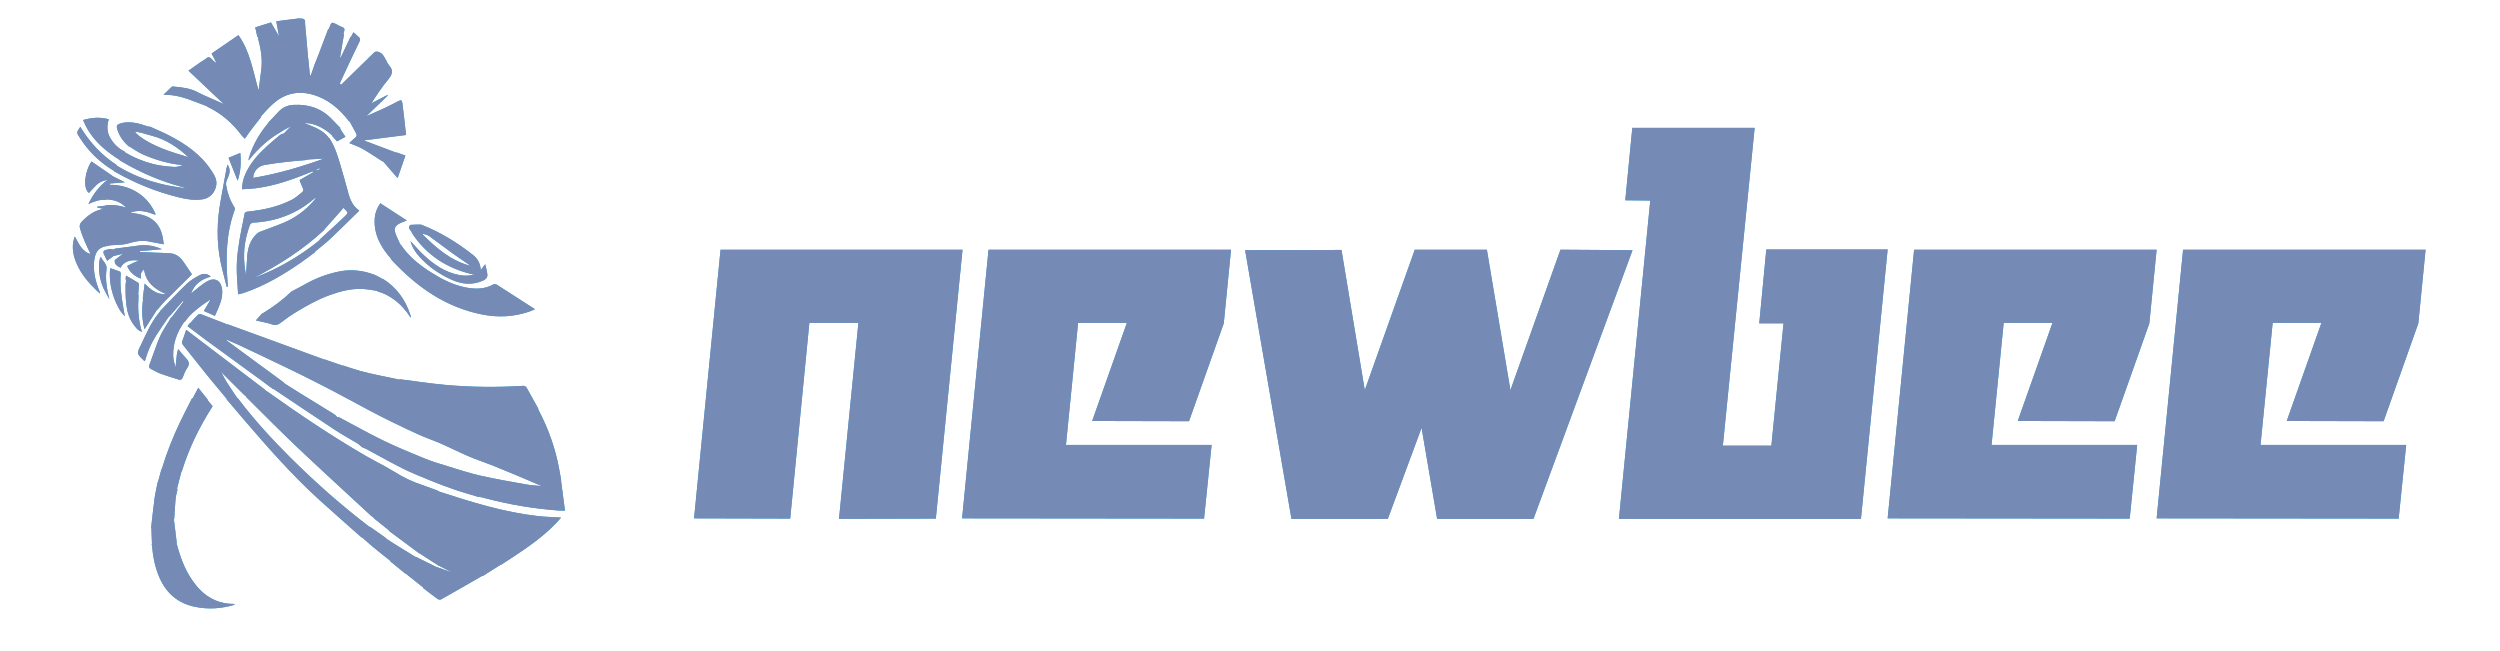
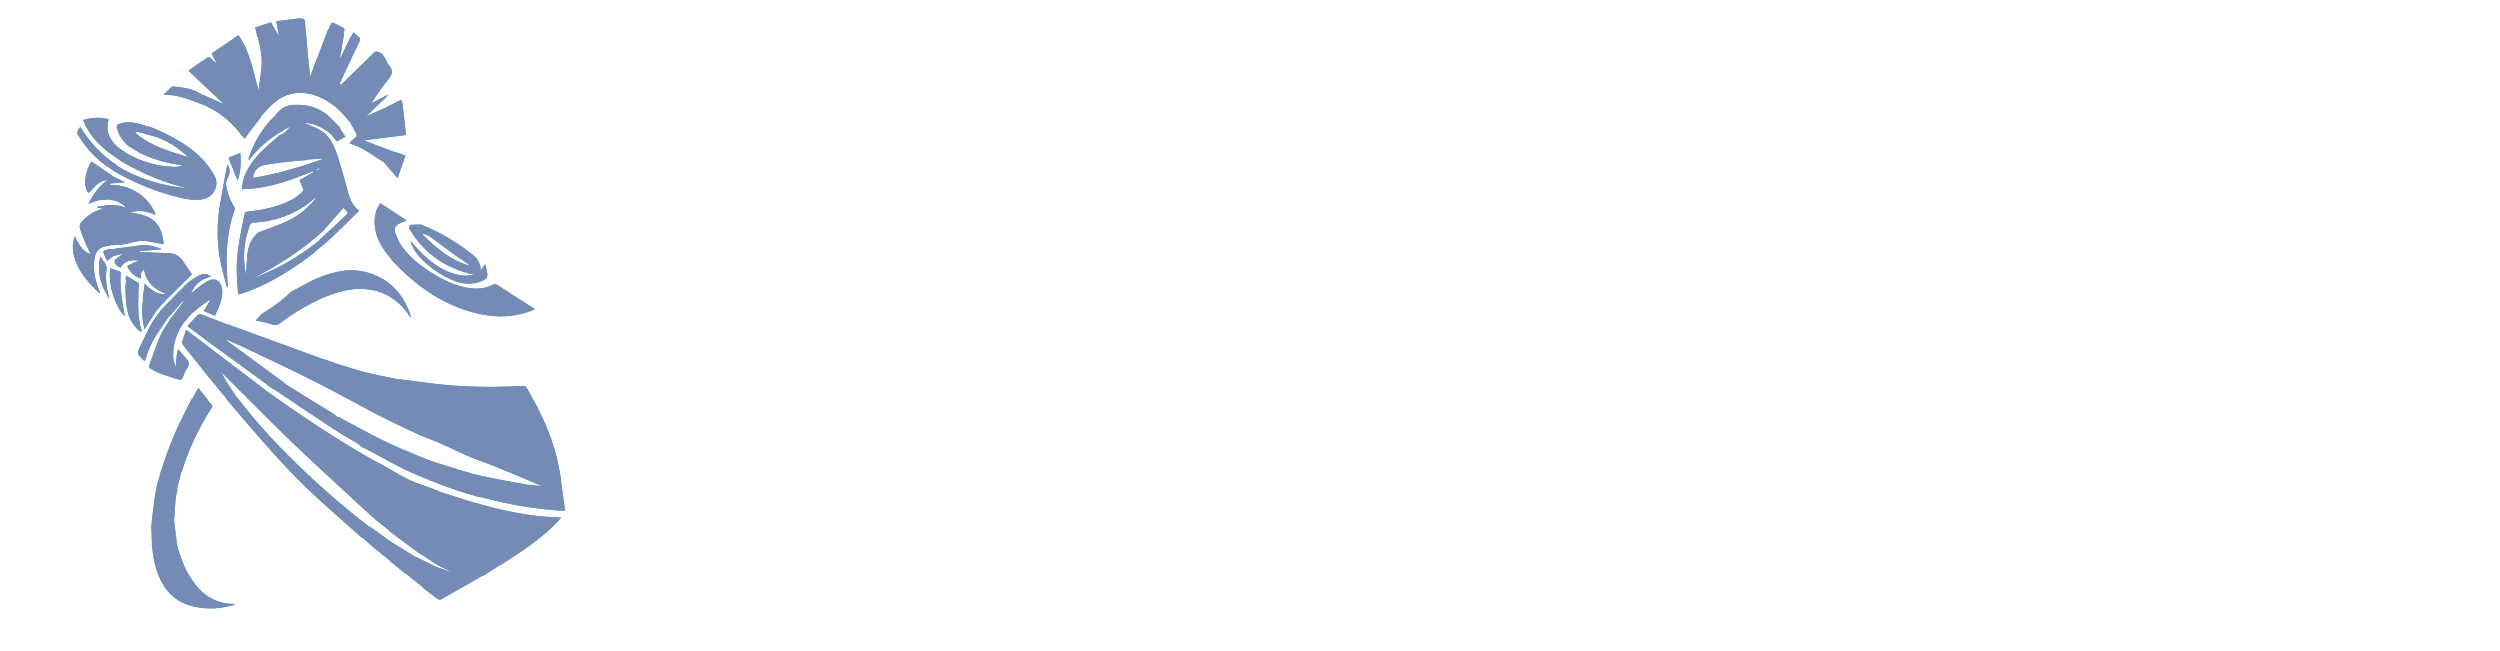
<svg xmlns="http://www.w3.org/2000/svg" xmlns:xlink="http://www.w3.org/1999/xlink" width="146px" height="38px" viewBox="0 0 146 38" version="1.1">
  <title>分组 3</title>
  <desc>Created with Sketch.</desc>
  <defs>
-     <path d="M1.547,7.116 L15.679,7.116 L14.12,22.819 L8.465,22.833 L9.598,11.388 L6.734,11.388 L5.615,22.819 L5.68434189e-14,22.805 L1.547,7.116 Z M17.197,7.116 L31.359,7.116 L30.935,11.417 L28.905,17.132 L23.25,17.118 L25.277,11.388 L22.428,11.388 L21.719,18.518 L30.225,18.518 L29.785,22.819 L15.653,22.805 L17.197,7.116 Z M47.676,15.318 L50.598,7.116 L54.807,7.144 L49.023,22.833 L43.395,22.833 L42.487,17.518 L40.517,22.833 L34.888,22.833 L32.181,7.144 L37.81,7.13 L39.17,15.318 L42.09,7.116 L46.301,7.116 L47.676,15.318 Z M54.794,7.10542736e-15 L61.939,7.10542736e-15 L60.082,18.561 L62.915,18.561 L63.625,11.417 L62.207,11.417 L62.619,7.102 L69.706,7.102 L68.147,22.833 L54.013,22.833 L55.842,4.245 L54.383,4.23 L54.794,7.10542736e-15 Z M71.251,7.116 L85.414,7.116 L84.989,11.417 L82.961,17.132 L77.305,17.118 L79.333,11.388 L76.483,11.388 L75.773,18.518 L84.279,18.518 L83.841,22.819 L69.706,22.805 L71.251,7.116 Z M86.959,7.116 L101.122,7.116 L100.697,11.417 L98.669,17.132 L93.013,17.118 L95.039,11.388 L92.191,11.388 L91.481,18.518 L99.988,18.518 L99.549,22.819 L85.414,22.805 L86.959,7.116 Z" id="path-1" />
    <path d="M1.664,15.2 C1.734,14.629 1.978,14.406 2.528,14.353 C2.534,14.343 2.541,14.334 2.551,14.328 C2.77,14.316 2.99,14.308 3.209,14.29 C3.339,14.279 3.471,14.266 3.597,14.23 C3.988,14.116 4.378,14.018 4.789,14.089 C5.094,14.142 5.398,14.204 5.72,14.268 C5.671,13.747 5.559,13.258 5.161,12.906 C4.775,12.561 4.279,12.496 3.766,12.419 C4.294,12.214 4.765,12.366 5.232,12.542 C5.236,12.512 5.242,12.497 5.239,12.488 C4.763,11.38 3.728,10.793 2.573,10.793 C2.573,10.767 2.574,10.742 2.575,10.717 C2.875,10.692 3.175,10.668 3.454,10.646 C3.226,10.529 2.972,10.406 2.722,10.281 C2.722,10.273 2.719,10.265 2.714,10.261 C2.311,9.983 1.908,9.707 1.503,9.431 C1.129,9.971 0.973,10.987 1.356,11.267 C1.508,11.108 1.648,10.938 1.808,10.787 C1.974,10.631 2.178,10.549 2.441,10.501 C1.942,10.887 1.597,11.34 1.322,11.916 C1.678,11.754 1.998,11.64 2.347,11.67 C2.355,11.661 2.364,11.652 2.375,11.647 C2.798,11.661 3.189,11.765 3.527,12.127 C3.114,11.986 2.727,11.944 2.335,11.987 C2.33,11.995 2.327,12.003 2.324,12.011 C2.159,12.032 1.998,12.05 1.835,12.069 C1.836,12.086 1.839,12.101 1.84,12.117 C1.966,12.145 2.091,12.172 2.216,12.202 C1.678,12.275 1.28,12.588 0.918,12.962 C0.849,13.035 0.796,13.179 0.818,13.27 C0.884,13.535 0.982,13.79 1.084,14.043 C1.197,14.315 1.329,14.577 1.453,14.844 C0.95,14.685 0.761,14.24 0.534,13.814 C0.514,13.857 0.505,13.874 0.499,13.89 C0.325,14.426 0.433,14.943 0.654,15.435 C0.918,16.026 1.334,16.51 1.794,16.957 C1.859,17.022 1.929,17.081 1.998,17.142 C2.002,17.088 1.988,17.053 1.974,17.02 C1.735,16.437 1.583,15.84 1.664,15.2 Z M3.212,15.96 C3.199,15.929 3.186,15.896 3.174,15.863 L2.608,15.662 C2.595,15.744 2.575,15.822 2.574,15.9 C2.553,16.688 2.761,17.416 3.149,18.092 C3.228,18.229 3.343,18.342 3.444,18.467 L3.448,18.465 C3.417,18.289 3.387,18.11 3.356,17.933 C3.241,17.282 3.157,16.626 3.212,15.96 Z M2.049,14.994 C2.003,15.077 1.978,15.151 1.967,15.23 C1.896,15.795 1.979,16.336 2.213,16.85 C2.31,17.061 2.431,17.262 2.541,17.468 L2.544,17.465 C2.405,16.895 2.297,16.319 2.38,15.73 C2.428,15.393 2.137,15.252 2.049,14.994 Z M4.294,7.952 C4.218,7.881 4.14,7.809 4.063,7.736 C4.07,7.722 4.077,7.704 4.085,7.689 L4.444,7.76 C4.636,7.817 4.828,7.877 5.02,7.925 C5.847,8.138 6.537,8.598 7.163,9.179 C6.164,8.877 5.16,8.586 4.294,7.952 Z M2.828,10.011 C2.856,10.024 2.885,10.035 2.912,10.05 C4.078,10.714 5.31,11.209 6.609,11.528 C7.068,11.64 7.533,11.717 8.008,11.637 C8.405,11.572 8.701,11.263 8.782,10.862 C8.857,10.498 8.678,10.22 8.497,9.948 C7.874,9.003 6.977,8.394 6.001,7.894 C5.642,7.709 5.267,7.555 4.898,7.388 C4.886,7.394 4.874,7.399 4.861,7.406 C4.615,7.331 4.373,7.238 4.123,7.19 C3.8,7.127 3.476,7.113 3.149,7.225 C2.989,7.282 2.954,7.359 2.999,7.514 C3.117,7.938 3.362,8.268 3.683,8.551 C3.689,8.552 3.697,8.552 3.703,8.548 C3.978,8.711 4.238,8.903 4.528,9.028 C5.235,9.332 5.97,9.554 6.74,9.633 C6.768,9.637 6.796,9.649 6.826,9.658 L6.826,9.656 C6.835,9.653 6.843,9.647 6.852,9.643 L6.828,9.658 L6.826,9.658 C6.663,9.691 6.498,9.764 6.34,9.75 C5.935,9.72 5.524,9.686 5.133,9.587 C4.54,9.436 3.972,9.207 3.445,8.885 C3.443,8.875 3.44,8.863 3.44,8.852 C3.087,8.681 2.815,8.416 2.613,8.082 C2.404,7.735 2.386,7.357 2.513,6.966 C2.005,6.823 1.523,6.867 1.015,7.009 C1.437,8.072 2.228,8.764 3.143,9.337 C3.144,9.344 3.145,9.352 3.148,9.36 C4.133,9.949 5.168,10.424 6.26,10.765 C6.516,10.844 6.78,10.901 7.034,11.004 C6.643,10.939 6.248,10.892 5.86,10.808 C4.977,10.616 4.127,10.322 3.333,9.876 C3.217,9.81 3.101,9.741 2.983,9.675 C2.981,9.66 2.977,9.649 2.975,9.637 C2.095,9.067 1.397,8.311 0.847,7.406 C0.622,7.743 0.62,7.743 0.827,8.054 C0.944,8.229 1.061,8.405 1.194,8.568 C1.651,9.137 2.193,9.608 2.819,9.978 C2.82,9.989 2.823,10.002 2.828,10.011 Z M8.136,6.162 C8.159,6.165 8.181,6.17 8.205,6.173 C8.539,6.182 8.879,6.181 9.214,6.196 C8.879,6.181 8.539,6.182 8.205,6.173 C8.22,6.191 8.235,6.215 8.256,6.226 C9.078,6.609 9.74,7.192 10.286,7.922 C10.332,7.982 10.395,8.03 10.461,8.098 C10.593,7.911 10.704,7.74 10.827,7.578 C11.019,7.323 11.219,7.076 11.416,6.823 C11.412,6.813 11.406,6.802 11.398,6.793 C11.635,6.545 11.859,6.277 12.117,6.052 C12.769,5.477 13.518,5.289 14.363,5.511 C15.292,5.758 15.979,6.345 16.554,7.095 C16.562,7.097 16.572,7.098 16.58,7.096 C16.703,7.324 16.827,7.552 16.952,7.779 C17.01,7.885 17.011,7.964 16.9,8.047 C16.779,8.134 16.675,8.248 16.562,8.356 C16.836,8.474 17.1,8.558 17.339,8.694 C17.735,8.92 18.111,9.181 18.497,9.425 L18.534,9.425 C18.818,9.753 19.102,10.079 19.38,10.403 L19.835,9.085 L19.334,8.906 C19.324,8.907 19.311,8.911 19.299,8.914 C18.684,8.682 18.072,8.45 17.458,8.221 C17.459,8.211 17.463,8.201 17.465,8.191 C18.254,8.091 19.043,7.99 19.875,7.883 C19.805,7.261 19.741,6.649 19.661,6.04 C19.635,5.835 19.592,5.823 19.405,5.915 C19.153,6.042 18.905,6.181 18.647,6.298 C18.25,6.484 17.85,6.653 17.554,6.784 C17.911,6.439 18.356,6.011 18.804,5.582 C18.795,5.569 18.788,5.559 18.779,5.55 C18.469,5.712 18.158,5.875 17.848,6.034 C18.158,5.55 18.467,5.078 18.827,4.648 C19.066,4.359 19.153,4.121 18.883,3.818 C18.807,3.734 18.763,3.617 18.706,3.513 C18.651,3.418 18.6,3.316 18.534,3.225 C18.405,3.042 18.13,2.954 18.019,3.06 C17.372,3.688 16.729,4.32 16.082,4.95 C16.056,4.923 16.029,4.896 16.002,4.871 C16.21,4.422 16.419,3.97 16.628,3.524 C16.813,3.133 17.002,2.744 17.19,2.353 C17.185,2.346 17.181,2.342 17.177,2.335 C17.172,2.292 17.182,2.231 17.159,2.209 C17.048,2.1 16.927,1.999 16.798,1.885 C16.744,1.99 16.702,2.072 16.661,2.152 C16.652,2.152 16.642,2.152 16.632,2.153 C16.442,2.557 16.249,2.959 16.059,3.361 C16.045,3.358 16.031,3.354 16.018,3.349 C16.095,2.905 16.171,2.46 16.248,2.017 C16.235,2.009 16.224,1.999 16.212,1.992 C16.318,1.645 16.318,1.647 16.008,1.524 C15.945,1.499 15.892,1.46 15.831,1.43 C15.533,1.274 15.512,1.283 15.4,1.604 C15.392,1.633 15.381,1.662 15.371,1.692 C15.357,1.691 15.344,1.691 15.331,1.687 C15.137,2.196 14.945,2.707 14.753,3.214 C14.693,3.371 14.63,3.525 14.569,3.68 L14.561,3.686 L14.309,4.413 C14.293,4.41 14.277,4.406 14.259,4.404 C14.226,4.082 14.197,3.762 14.164,3.439 C14.165,3.431 14.164,3.424 14.157,3.415 C14.097,2.741 14.039,2.065 13.978,1.39 C13.973,1.328 13.977,1.266 13.975,1.206 C13.896,1.049 13.744,1.095 13.616,1.075 C13.177,1.13 12.739,1.187 12.294,1.241 C12.349,1.546 12.403,1.836 12.456,2.128 C12.457,2.128 12.457,2.129 12.457,2.129 L12.457,2.132 C12.461,2.147 12.462,2.161 12.468,2.173 C12.462,2.175 12.457,2.173 12.451,2.175 C12.453,2.161 12.455,2.147 12.457,2.132 L12.457,2.129 C12.457,2.129 12.456,2.129 12.456,2.128 C12.3,1.858 12.145,1.59 11.984,1.31 C11.675,1.408 11.369,1.503 11.065,1.6 C11.109,1.796 11.149,1.971 11.187,2.147 C11.2,2.153 11.213,2.162 11.226,2.17 C11.228,2.201 11.227,2.234 11.235,2.263 C11.397,2.857 11.495,3.456 11.418,4.073 C11.369,4.477 11.315,4.88 11.264,5.283 C10.936,4.185 10.783,3.035 10.085,2.053 C9.558,2.415 9.043,2.764 8.517,3.125 C8.619,3.322 8.717,3.513 8.814,3.701 C8.711,3.636 8.621,3.561 8.548,3.473 C8.434,3.334 8.326,3.298 8.181,3.428 C8.099,3.502 7.994,3.549 7.903,3.611 C7.664,3.778 7.422,3.946 7.166,4.127 C7.856,4.78 8.53,5.417 9.236,6.084 C8.999,5.977 8.806,5.887 8.61,5.801 C8.314,5.665 8.011,5.55 7.727,5.397 C7.269,5.148 6.775,5.098 6.276,5.053 C6.247,5.051 6.207,5.053 6.189,5.07 C6.027,5.221 5.869,5.378 5.71,5.531 C5.874,5.559 6.008,5.538 6.14,5.552 C6.842,5.625 7.482,5.92 8.136,6.162 Z M21.806,28.708 C21.769,28.695 21.733,28.665 21.699,28.644 C21.432,28.545 21.168,28.449 20.901,28.353 C20.29,28.16 19.714,27.885 19.172,27.541 C18.983,27.432 18.797,27.325 18.609,27.216 C18.229,27.01 17.844,26.813 17.469,26.594 C15.503,25.452 13.617,24.181 11.763,22.86 C11.75,22.854 11.737,22.852 11.725,22.848 C11.328,22.948 10.931,23.049 10.534,23.151 C10.53,23.157 10.528,23.165 10.524,23.173 C11.504,24.141 12.469,25.123 13.467,26.071 C14.906,27.433 16.37,28.769 17.824,30.115 C17.874,30.16 17.933,30.193 17.987,30.232 C17.986,30.243 17.987,30.252 17.991,30.263 C18.282,30.498 18.572,30.73 18.862,30.962 C18.865,30.975 18.871,30.987 18.872,31 C19.463,31.438 20.052,31.877 20.642,32.316 C20.652,32.319 20.663,32.322 20.673,32.323 L21.791,33.046 C21.802,33.05 21.814,33.05 21.825,33.05 C22.069,33.176 22.314,33.304 22.577,33.44 L21.698,33.127 C21.69,33.126 21.68,33.126 21.671,33.124 L20.452,32.522 C20.44,32.521 20.429,32.521 20.417,32.522 C20.005,32.266 19.592,32.012 19.179,31.756 C19.022,31.66 18.868,31.558 18.714,31.458 C18.715,31.449 18.712,31.44 18.709,31.43 C18.396,31.211 18.084,30.99 17.772,30.767 C17.762,30.766 17.753,30.767 17.742,30.772 C16.114,29.533 14.584,28.179 13.129,26.733 C12.055,25.666 11.034,24.549 10.112,23.342 C10.09,23.312 10.072,23.281 10.05,23.251 C10.037,23.246 10.024,23.241 10.009,23.238 C9.801,22.923 9.587,22.612 9.385,22.291 C9.277,22.122 9.191,21.937 9.094,21.759 L9.057,21.723 C9.061,21.72 9.071,21.715 9.071,21.715 C9.083,21.728 9.094,21.741 9.105,21.753 C9.523,22.173 9.944,22.592 10.364,23.009 C10.417,23.061 10.476,23.103 10.534,23.151 C10.931,23.049 11.328,22.948 11.725,22.848 C11.685,22.809 11.648,22.769 11.605,22.735 C10.205,21.671 8.802,20.605 7.401,19.541 C7.286,19.453 7.171,19.364 7.034,19.259 C6.958,19.483 6.895,19.686 6.82,19.879 C6.775,19.993 6.788,20.073 6.865,20.168 C7.319,20.731 7.764,21.302 8.219,21.866 C8.609,22.347 9.007,22.819 9.402,23.295 C9.399,23.302 9.397,23.311 9.397,23.32 C9.734,23.714 10.068,24.111 10.404,24.506 C11.792,26.126 13.201,27.727 14.776,29.163 C15.597,29.91 16.432,30.638 17.261,31.375 C17.291,31.389 17.32,31.405 17.348,31.418 C17.555,31.6 17.758,31.79 17.97,31.964 C18.298,32.235 18.632,32.495 18.964,32.759 C18.96,32.765 18.957,32.772 18.952,32.781 C19.243,33.02 19.537,33.258 19.83,33.498 C19.835,33.498 19.842,33.498 19.85,33.492 L20.878,34.313 C20.878,34.326 20.881,34.338 20.883,34.35 C21.16,34.56 21.434,34.778 21.719,34.98 C21.769,35.017 21.874,35.03 21.923,35.003 C22.725,34.553 23.52,34.089 24.318,33.633 C24.329,33.637 24.338,33.638 24.35,33.642 C24.699,33.419 25.049,33.2 25.396,32.981 C25.406,32.982 25.414,32.985 25.422,32.985 C25.654,32.836 25.888,32.685 26.117,32.532 C27.003,31.95 27.868,31.341 28.618,30.573 C28.729,30.46 28.829,30.337 28.925,30.226 C28.457,30.196 28.005,30.188 27.556,30.136 C25.58,29.91 23.69,29.323 21.806,28.708 Z M19.918,12.877 C19.407,12.545 18.895,12.211 18.373,11.872 C18.183,12.134 18.072,12.417 18.046,12.724 C17.97,13.684 18.404,14.439 19.007,15.122 L19.012,15.16 C20.482,16.746 22.178,17.945 24.32,18.367 C25.242,18.55 26.158,18.507 27.055,18.203 C27.166,18.165 27.272,18.114 27.401,18.057 C26.643,17.569 25.922,17.1 25.196,16.639 C25.138,16.604 25.038,16.577 24.988,16.604 C24.457,16.904 23.895,16.895 23.327,16.781 C22.587,16.63 21.927,16.287 21.297,15.885 C20.632,15.459 20.017,14.969 19.569,14.291 C19.561,14.288 19.553,14.286 19.543,14.286 C19.444,14.06 19.324,13.838 19.247,13.604 C19.167,13.355 19.219,13.218 19.441,13.079 C19.587,12.99 19.758,12.945 19.918,12.877 Z M4.233,17.187 C4.247,17.001 4.266,16.816 4.275,16.631 C4.276,16.591 4.256,16.53 4.228,16.513 C3.999,16.371 3.767,16.24 3.523,16.097 C3.512,16.177 3.502,16.236 3.493,16.296 L3.491,16.292 C3.495,16.303 3.502,16.314 3.508,16.32 C3.509,16.336 3.511,16.349 3.511,16.363 C3.516,16.383 3.521,16.405 3.527,16.426 L3.527,16.422 C3.516,16.491 3.493,16.556 3.493,16.622 C3.493,16.89 3.488,17.161 3.505,17.426 C3.541,17.959 3.619,18.482 3.942,18.93 C4.073,19.109 4.2,19.297 4.447,19.381 C4.225,18.666 4.202,17.959 4.251,17.247 C4.244,17.226 4.239,17.205 4.233,17.187 Z M9.785,35.268 C8.731,35.261 7.967,34.733 7.384,33.883 C6.928,33.219 6.663,32.471 6.466,31.696 C6.471,31.688 6.477,31.679 6.48,31.671 L6.317,30.34 C6.216,30.477 6.112,30.61 5.984,30.713 C6.112,30.61 6.216,30.477 6.317,30.34 C6.325,30.32 6.331,30.298 6.336,30.273 C6.362,29.892 6.38,29.511 6.415,29.131 C6.433,28.947 6.486,28.769 6.524,28.59 C6.515,28.566 6.508,28.544 6.501,28.522 C6.586,28.194 6.669,27.869 6.754,27.544 C6.761,27.537 6.768,27.535 6.777,27.532 C7.191,26.178 7.808,24.923 8.576,23.725 C8.474,23.598 8.373,23.475 8.272,23.351 C8.281,23.347 8.286,23.342 8.291,23.336 C8.117,23.118 7.942,22.901 7.737,22.649 C7.625,22.865 7.521,23.061 7.417,23.258 L7.402,23.26 L7.393,23.264 C7.384,23.268 7.375,23.273 7.365,23.277 C7.14,23.725 6.909,24.168 6.691,24.622 C6.26,25.514 5.897,26.438 5.609,27.39 C5.6,27.398 5.592,27.405 5.585,27.415 C5.522,27.65 5.458,27.889 5.394,28.125 C5.387,28.136 5.378,28.147 5.37,28.158 C5.308,28.471 5.23,28.786 5.186,29.102 C5.11,29.673 5.052,30.247 4.986,30.818 C4.991,30.826 4.997,30.835 5.003,30.843 C5.013,31.151 5.024,31.458 5.034,31.769 C5.031,31.773 5.024,31.777 5.019,31.781 C5.027,31.822 5.037,31.864 5.041,31.908 C5.096,32.534 5.219,33.145 5.468,33.72 C5.869,34.644 6.549,35.228 7.528,35.434 C8.318,35.602 9.097,35.546 9.866,35.317 C9.863,35.307 9.859,35.297 9.855,35.286 C9.831,35.28 9.808,35.268 9.785,35.268 Z M4.863,14.48 C4.88,14.475 4.899,14.47 4.914,14.464 C4.914,14.472 4.917,14.48 4.92,14.484 C4.9,14.483 4.882,14.481 4.863,14.48 L4.859,14.481 L4.857,14.48 L4.863,14.48 Z M5.352,18.087 C5.505,17.911 5.65,17.723 5.814,17.559 C6.32,17.051 6.83,16.551 7.368,16.021 C7.194,15.765 7.02,15.487 6.826,15.223 C6.617,14.938 6.34,14.785 5.979,14.782 C5.431,14.772 4.883,14.739 4.336,14.715 C4.334,14.698 4.332,14.683 4.331,14.667 C4.768,14.629 5.203,14.59 5.618,14.554 C5.212,14.372 4.768,14.277 4.298,14.335 C3.826,14.395 3.352,14.459 2.881,14.521 C2.849,14.527 2.823,14.555 2.795,14.572 C2.723,14.559 2.653,14.546 2.583,14.536 C2.501,14.558 2.419,14.584 2.335,14.598 C2.215,14.622 2.174,14.698 2.213,14.802 C2.276,14.957 2.358,15.104 2.418,15.229 C2.55,15.133 2.649,15.059 2.749,14.986 L2.775,14.956 C2.973,14.906 3.172,14.858 3.348,14.815 C3.193,14.938 3.026,15.064 2.861,15.189 C2.839,15.345 2.9,15.459 3.031,15.541 C3.086,15.572 3.143,15.606 3.199,15.639 C3.369,15.284 3.762,15.138 4.276,15.22 C4.181,15.258 4.075,15.299 3.969,15.341 L3.965,15.343 C3.839,15.406 3.711,15.471 3.583,15.536 C3.755,15.922 4.031,16.133 4.387,16.272 C4.389,16.164 4.372,16.056 4.399,15.964 C4.426,15.875 4.501,15.801 4.57,15.731 C4.687,16.5 5.191,16.891 5.869,17.179 C5.315,17.214 4.969,16.921 4.608,16.561 C4.57,16.878 4.534,17.161 4.498,17.44 C4.505,17.457 4.51,17.473 4.515,17.488 C4.429,18.086 4.45,18.676 4.602,19.228 C4.844,18.849 5.087,18.467 5.33,18.086 C5.337,18.09 5.345,18.09 5.352,18.087 Z M6.992,20.885 C6.849,20.741 6.726,20.574 6.565,20.387 C6.532,20.516 6.505,20.591 6.493,20.668 C6.464,20.92 6.438,21.172 6.413,21.427 C6.415,21.435 6.415,21.446 6.417,21.453 C6.412,21.446 6.405,21.439 6.4,21.433 C6.357,21.221 6.28,21.011 6.275,20.798 C6.252,20.055 6.496,19.396 6.919,18.796 C6.931,18.797 6.941,18.797 6.954,18.797 C7.211,18.409 7.563,18.121 7.928,17.846 C8.085,17.724 8.253,17.621 8.419,17.512 C8.423,17.518 8.428,17.526 8.434,17.534 C8.312,17.74 8.191,17.945 8.064,18.16 C8.277,18.255 8.474,18.339 8.711,18.447 C8.835,18.151 8.978,17.875 9.063,17.581 C9.127,17.36 9.156,17.111 9.13,16.884 C9.066,16.382 8.701,16.182 8.266,16.425 C7.963,16.592 7.704,16.838 7.426,17.049 C7.394,17.076 7.366,17.106 7.311,17.152 C7.518,16.578 7.933,16.302 8.471,16.153 C8.248,15.948 8.018,15.967 7.814,16.074 C7.55,16.215 7.282,16.371 7.068,16.575 C6.53,17.09 6.022,17.638 5.504,18.173 C5.501,18.183 5.5,18.192 5.498,18.201 C5.476,18.229 5.45,18.257 5.429,18.286 C4.981,18.839 4.7,19.492 4.399,20.128 C4.321,20.294 4.195,20.489 4.228,20.642 C4.262,20.806 4.458,20.934 4.584,21.077 C4.592,21.084 4.607,21.084 4.621,21.089 C4.768,20.56 4.982,20.056 5.274,19.596 C5.517,19.213 5.778,18.849 6.032,18.476 C6.043,18.476 6.052,18.473 6.062,18.472 C6.323,18.171 6.584,17.874 6.843,17.573 C6.858,17.586 6.871,17.596 6.884,17.608 C6.654,17.914 6.423,18.218 6.193,18.521 C6.183,18.523 6.17,18.524 6.161,18.527 C6.127,18.584 6.091,18.642 6.058,18.701 C5.869,19.02 5.647,19.324 5.5,19.663 C5.27,20.192 5.101,20.746 4.893,21.286 C4.833,21.446 4.891,21.512 5.02,21.57 C5.186,21.649 5.343,21.753 5.514,21.814 C5.869,21.944 6.233,22.056 6.594,22.166 C6.693,22.199 6.777,22.182 6.826,22.057 C6.902,21.862 6.976,21.658 7.094,21.487 C7.273,21.232 7.171,21.066 6.992,20.885 Z M9.051,11.689 C8.829,12.897 8.794,14.105 9.044,15.311 C9.147,15.797 9.282,16.276 9.402,16.756 C9.421,16.752 9.44,16.748 9.459,16.744 C9.459,16.704 9.466,16.665 9.462,16.623 C9.338,15.14 9.346,13.669 9.87,12.246 C9.885,12.206 9.874,12.138 9.849,12.101 C9.595,11.708 9.44,11.276 9.365,10.815 C9.35,10.714 9.371,10.593 9.415,10.501 C9.545,10.22 9.671,9.948 9.449,9.608 C9.418,9.728 9.389,9.816 9.374,9.906 C9.265,10.501 9.161,11.095 9.051,11.689 Z M23.027,26.424 C23.294,26.546 23.564,26.668 23.837,26.776 C24.229,26.93 24.63,27.061 25.021,27.221 C25.948,27.597 26.873,27.985 27.801,28.387 C27.482,28.356 27.157,28.34 26.844,28.283 C25.968,28.128 25.089,27.974 24.221,27.779 C23.588,27.636 22.97,27.432 22.352,27.242 C21.875,27.098 21.398,26.956 20.938,26.768 C20.12,26.437 19.306,26.096 18.512,25.712 C17.659,25.296 16.834,24.828 15.994,24.387 C15.948,24.362 15.891,24.361 15.839,24.35 L15.831,24.337 C15.81,24.31 15.785,24.285 15.763,24.259 C15.723,24.231 15.686,24.197 15.644,24.171 C14.996,23.771 14.346,23.373 13.698,22.974 C13.403,22.791 13.109,22.602 12.812,22.416 C12.755,22.365 12.699,22.311 12.636,22.266 C11.577,21.487 10.519,20.712 9.459,19.931 C9.426,19.909 9.397,19.881 9.379,19.827 C9.604,19.925 9.829,20.017 10.053,20.121 C10.48,20.318 10.905,20.522 11.329,20.722 C11.848,20.971 12.368,21.217 12.885,21.466 C13.203,21.62 13.522,21.779 13.84,21.932 C14.148,22.088 14.456,22.244 14.765,22.399 C15.079,22.56 15.394,22.718 15.705,22.884 C16.403,23.255 17.097,23.634 17.795,24.003 C18.185,24.208 18.577,24.41 18.973,24.604 C19.533,24.876 20.097,25.149 20.666,25.403 C21.067,25.582 21.483,25.721 21.888,25.896 C22.272,26.061 22.646,26.251 23.027,26.424 Z M19.506,22.147 C19.501,22.153 19.498,22.161 19.498,22.17 C19.111,22.091 18.72,22.014 18.333,21.93 C17.957,21.849 17.581,21.767 17.21,21.667 C16.875,21.576 16.544,21.457 16.212,21.351 C16.201,21.349 16.189,21.351 16.179,21.356 C15.834,21.237 15.486,21.116 15.139,20.998 C15.128,20.999 15.116,20.999 15.104,20.998 C15.012,20.964 14.919,20.933 14.827,20.898 C13.055,20.251 11.282,19.605 9.509,18.957 C9.487,18.954 9.466,18.949 9.443,18.948 C8.928,18.746 8.415,18.545 7.898,18.351 C7.847,18.331 7.753,18.348 7.713,18.389 C7.56,18.538 7.421,18.703 7.276,18.862 C7.264,18.862 7.255,18.866 7.246,18.871 C7.205,18.923 7.165,18.977 7.111,19.047 C7.472,19.319 7.826,19.593 8.185,19.856 C9.241,20.63 10.3,21.398 11.357,22.166 C11.605,22.348 11.848,22.53 12.094,22.713 C12.109,22.714 12.123,22.714 12.137,22.717 C13.325,23.511 14.511,24.311 15.705,25.097 C16.149,25.388 16.619,25.645 17.076,25.918 C17.155,25.984 17.232,26.052 17.308,26.117 C17.396,26.155 17.487,26.184 17.569,26.23 C18.271,26.606 18.961,27 19.672,27.356 C20.19,27.615 20.733,27.831 21.27,28.05 C21.747,28.245 22.228,28.43 22.715,28.595 C23.154,28.747 23.603,28.869 24.047,29.005 C24.129,29.019 24.214,29.032 24.299,29.044 C24.387,29.068 24.477,29.09 24.563,29.113 C25.948,29.477 27.35,29.708 28.776,29.814 C28.887,29.822 29,29.816 29.155,29.82 C29.075,29.215 28.999,28.644 28.925,28.072 C28.929,28.064 28.933,28.056 28.934,28.046 C28.896,27.831 28.858,27.615 28.818,27.402 C28.595,26.164 28.167,24.999 27.586,23.892 C27.589,23.885 27.593,23.877 27.597,23.87 C27.373,23.466 27.153,23.064 26.928,22.663 C26.878,22.573 26.81,22.528 26.69,22.534 C25.193,22.627 23.694,22.612 22.199,22.48 C21.299,22.399 20.405,22.26 19.506,22.147 Z M10.197,8.932 C9.957,9.031 9.74,9.119 9.506,9.214 C9.685,9.66 9.855,10.091 10.04,10.555 C10.225,10.002 10.243,9.479 10.197,8.932 Z M11.763,7.259 C11.282,7.844 10.917,8.495 10.693,9.226 C10.682,9.258 10.682,9.298 10.673,9.366 C10.709,9.327 10.723,9.314 10.734,9.301 C11.27,8.634 11.893,8.069 12.644,7.658 C12.647,7.654 12.65,7.647 12.651,7.641 C12.403,7.457 12.152,7.271 11.901,7.087 C11.894,7.088 11.891,7.092 11.883,7.095 C11.843,7.15 11.805,7.207 11.763,7.259 Z M13.99,9.353 C14.059,9.339 14.13,9.324 14.201,9.31 C14.405,9.09 14.609,8.871 14.813,8.651 C14.609,8.871 14.405,9.09 14.201,9.31 C14.498,9.293 14.792,9.278 15.086,9.263 C13.734,9.749 12.364,10.155 10.945,10.389 C10.954,10.01 11.218,9.703 11.623,9.632 C12.055,9.554 12.493,9.499 12.929,9.45 C13.282,9.405 13.635,9.383 13.99,9.353 Z M14.601,9.958 C14.609,9.945 14.619,9.932 14.628,9.919 C14.688,9.886 14.75,9.851 14.809,9.819 C14.821,9.84 14.831,9.862 14.843,9.885 C14.776,9.906 14.711,9.927 14.645,9.948 C14.63,9.953 14.617,9.953 14.601,9.958 Z M14.542,11.576 C14.55,11.57 14.564,11.569 14.619,11.55 C14.555,11.636 14.517,11.691 14.472,11.743 C13.981,12.307 13.386,12.732 12.705,13.018 C12.253,13.206 11.787,13.365 11.332,13.542 C11.26,13.569 11.191,13.617 11.135,13.673 C10.775,14.026 10.633,14.473 10.599,14.966 C10.575,15.289 10.556,15.61 10.534,15.933 C10.537,15.948 10.542,15.967 10.54,15.982 C10.54,15.993 10.53,15.999 10.512,16.028 C10.508,15.99 10.506,15.969 10.505,15.948 C10.37,15.183 10.374,14.425 10.587,13.674 C10.64,13.496 10.683,13.313 10.753,13.14 C10.779,13.079 10.868,13.006 10.931,13.002 C12.294,12.94 13.501,12.478 14.542,11.576 Z M15.067,13.452 C15.093,13.42 15.117,13.387 15.141,13.355 C15.141,13.353 15.141,13.355 15.141,13.355 C15.462,12.997 15.782,12.637 16.1,12.277 C16.136,12.237 16.164,12.19 16.201,12.138 C16.234,12.163 16.259,12.181 16.28,12.202 C16.5,12.419 16.512,12.431 16.289,12.644 C15.821,13.09 15.34,13.522 14.864,13.959 C14.839,13.991 14.815,14.023 14.79,14.054 C13.939,14.741 13.023,15.32 12.04,15.788 C11.697,15.952 11.346,16.095 10.989,16.231 C12.455,15.463 13.847,14.59 15.067,13.452 Z M15.547,7.896 C15.546,7.906 15.545,7.913 15.545,7.924 C15.642,8.03 15.739,8.14 15.843,8.255 C15.996,8.172 16.149,8.088 16.333,7.989 C16.222,7.82 16.124,7.673 16.026,7.526 C16.031,7.509 16.035,7.492 16.04,7.474 C15.88,7.31 15.719,7.15 15.564,6.984 C14.951,6.332 14.199,6.082 13.326,6.124 C12.964,6.141 12.667,6.265 12.419,6.534 C12.248,6.72 12.074,6.901 11.901,7.087 C12.152,7.271 12.403,7.457 12.653,7.641 C12.812,7.554 12.974,7.467 13.155,7.367 C12.995,7.533 12.858,7.673 12.721,7.813 L12.706,7.808 L12.691,7.799 C12.632,7.826 12.563,7.844 12.515,7.883 C12.259,8.098 12.002,8.309 11.755,8.534 C11.233,9.012 10.761,9.53 10.476,10.2 C10.365,10.459 10.301,10.726 10.294,11.052 C10.575,11.034 10.834,11.029 11.093,10.995 C12.184,10.854 13.217,10.499 14.229,10.079 C14.3,10.05 14.375,10.031 14.448,10.006 C14.455,10.023 14.46,10.04 14.466,10.054 C14.197,10.209 13.926,10.364 13.652,10.521 C13.719,10.683 13.773,10.835 13.843,10.982 C13.893,11.083 13.88,11.164 13.799,11.229 C13.611,11.377 13.432,11.546 13.224,11.656 C12.41,12.078 11.53,12.263 10.628,12.358 C10.516,12.37 10.455,12.389 10.436,12.518 C10.388,12.799 10.325,13.079 10.268,13.361 C10.098,14.224 9.952,15.09 9.99,15.976 C10.008,16.378 10.039,16.777 10.065,17.189 C10.139,17.172 10.175,17.168 10.21,17.157 C10.288,17.139 10.365,17.118 10.44,17.09 C11.63,16.683 12.702,16.045 13.735,15.332 C14.009,15.142 14.272,14.938 14.539,14.741 C14.55,14.723 14.562,14.704 14.572,14.685 C14.868,14.438 15.176,14.203 15.458,13.939 C16.022,13.405 16.57,12.858 17.142,12.3 C16.762,12.039 16.619,11.674 16.499,11.291 L16.499,11.26 C16.351,10.739 16.212,10.214 16.058,9.697 C15.888,9.131 15.723,8.561 15.392,8.064 C15.384,8.062 15.375,8.06 15.366,8.059 C15.174,7.787 14.908,7.615 14.621,7.475 C14.392,7.366 14.152,7.28 13.952,7.196 C14.23,7.16 14.904,7.299 15.547,7.896 Z M13.916,16.635 C13.68,16.771 13.435,16.889 13.194,17.016 C12.674,17.516 12.1,17.94 11.485,18.309 C11.471,18.317 11.457,18.324 11.443,18.331 L11.439,18.334 C11.337,18.45 11.236,18.567 11.103,18.715 C11.448,18.797 11.762,18.845 12.059,18.948 C12.304,19.034 12.453,18.927 12.63,18.792 C12.877,18.601 13.135,18.417 13.4,18.256 C14.042,17.868 14.69,17.496 15.398,17.24 C15.996,17.024 16.605,16.86 17.241,16.871 C17.566,16.876 17.889,16.947 18.213,16.99 L18.213,17.029 C18.575,17.109 18.887,17.286 19.182,17.501 C19.565,17.781 19.879,18.132 20.137,18.547 C20.148,18.519 20.158,18.507 20.156,18.499 C20.148,18.462 20.137,18.426 20.125,18.393 C19.835,17.495 19.311,16.782 18.52,16.283 C18.512,16.287 18.504,16.292 18.497,16.292 C18.336,16.207 18.18,16.104 18.012,16.039 C17.359,15.796 16.691,15.714 15.998,15.849 C15.261,15.993 14.569,16.258 13.916,16.635 Z M20.865,13.654 C20.987,13.695 21.126,13.715 21.225,13.786 C21.666,14.101 22.091,14.434 22.527,14.75 C22.845,14.981 23.174,15.196 23.497,15.419 C23.526,15.44 23.552,15.463 23.622,15.522 C22.462,15.213 21.639,14.48 20.848,13.701 C20.853,13.684 20.862,13.668 20.865,13.654 Z M20.213,13.565 C20.211,13.574 20.209,13.585 20.207,13.594 C21.067,14.906 22.28,15.684 23.778,16.024 C23.797,16.021 23.817,16.019 23.837,16.013 C23.839,16.022 23.839,16.03 23.842,16.038 C23.823,16.042 23.805,16.045 23.788,16.048 C23.4,16.142 23.021,16.093 22.647,15.98 C21.892,15.753 21.288,15.278 20.735,14.731 C20.537,14.532 20.355,14.318 20.133,14.079 C20.235,14.456 20.423,14.731 20.645,14.979 C21.174,15.575 21.818,16.013 22.535,16.336 C23.136,16.605 23.75,16.665 24.371,16.387 C24.53,16.314 24.634,16.205 24.623,16.034 C24.606,15.849 24.548,15.666 24.496,15.433 C24.388,15.572 24.32,15.658 24.235,15.771 C24.216,15.385 24.051,15.102 23.788,14.893 C22.859,14.162 21.862,13.547 20.76,13.122 C20.747,13.122 20.734,13.119 20.721,13.118 C20.527,13.119 20.329,13.114 20.137,13.133 C20.097,13.137 20.028,13.262 20.043,13.306 C20.075,13.401 20.155,13.479 20.213,13.565 Z" id="path-2" />
  </defs>
  <g id="Page-2" stroke="none" stroke-width="1" fill="none" fill-rule="evenodd">
    <g id="按钮切图" transform="translate(-334, -919)">
      <g id="分组-3" transform="translate(332, 917)">
        <g id="newbee赞助商" transform="translate(2, 2)">
          <g id="分组">
            <g id="newbee-官方主赞助商" transform="translate(38.4, 0)">
              <g id="分组-2" transform="translate(2.133, 7.467)">
                <g id="合并形状">
                  <use fill="#2EA7DF" xlink:href="#path-1" />
                  <use fill="#758BB5" xlink:href="#path-1" />
                </g>
              </g>
            </g>
            <g id="newbee">
              <g id="Group-81" transform="translate(3.84, 0)">
                <g id="Fill-61">
                  <use fill="#2EA7DF" xlink:href="#path-2" />
                  <use fill="#758BB5" xlink:href="#path-2" />
                </g>
              </g>
            </g>
          </g>
        </g>
      </g>
    </g>
  </g>
</svg>